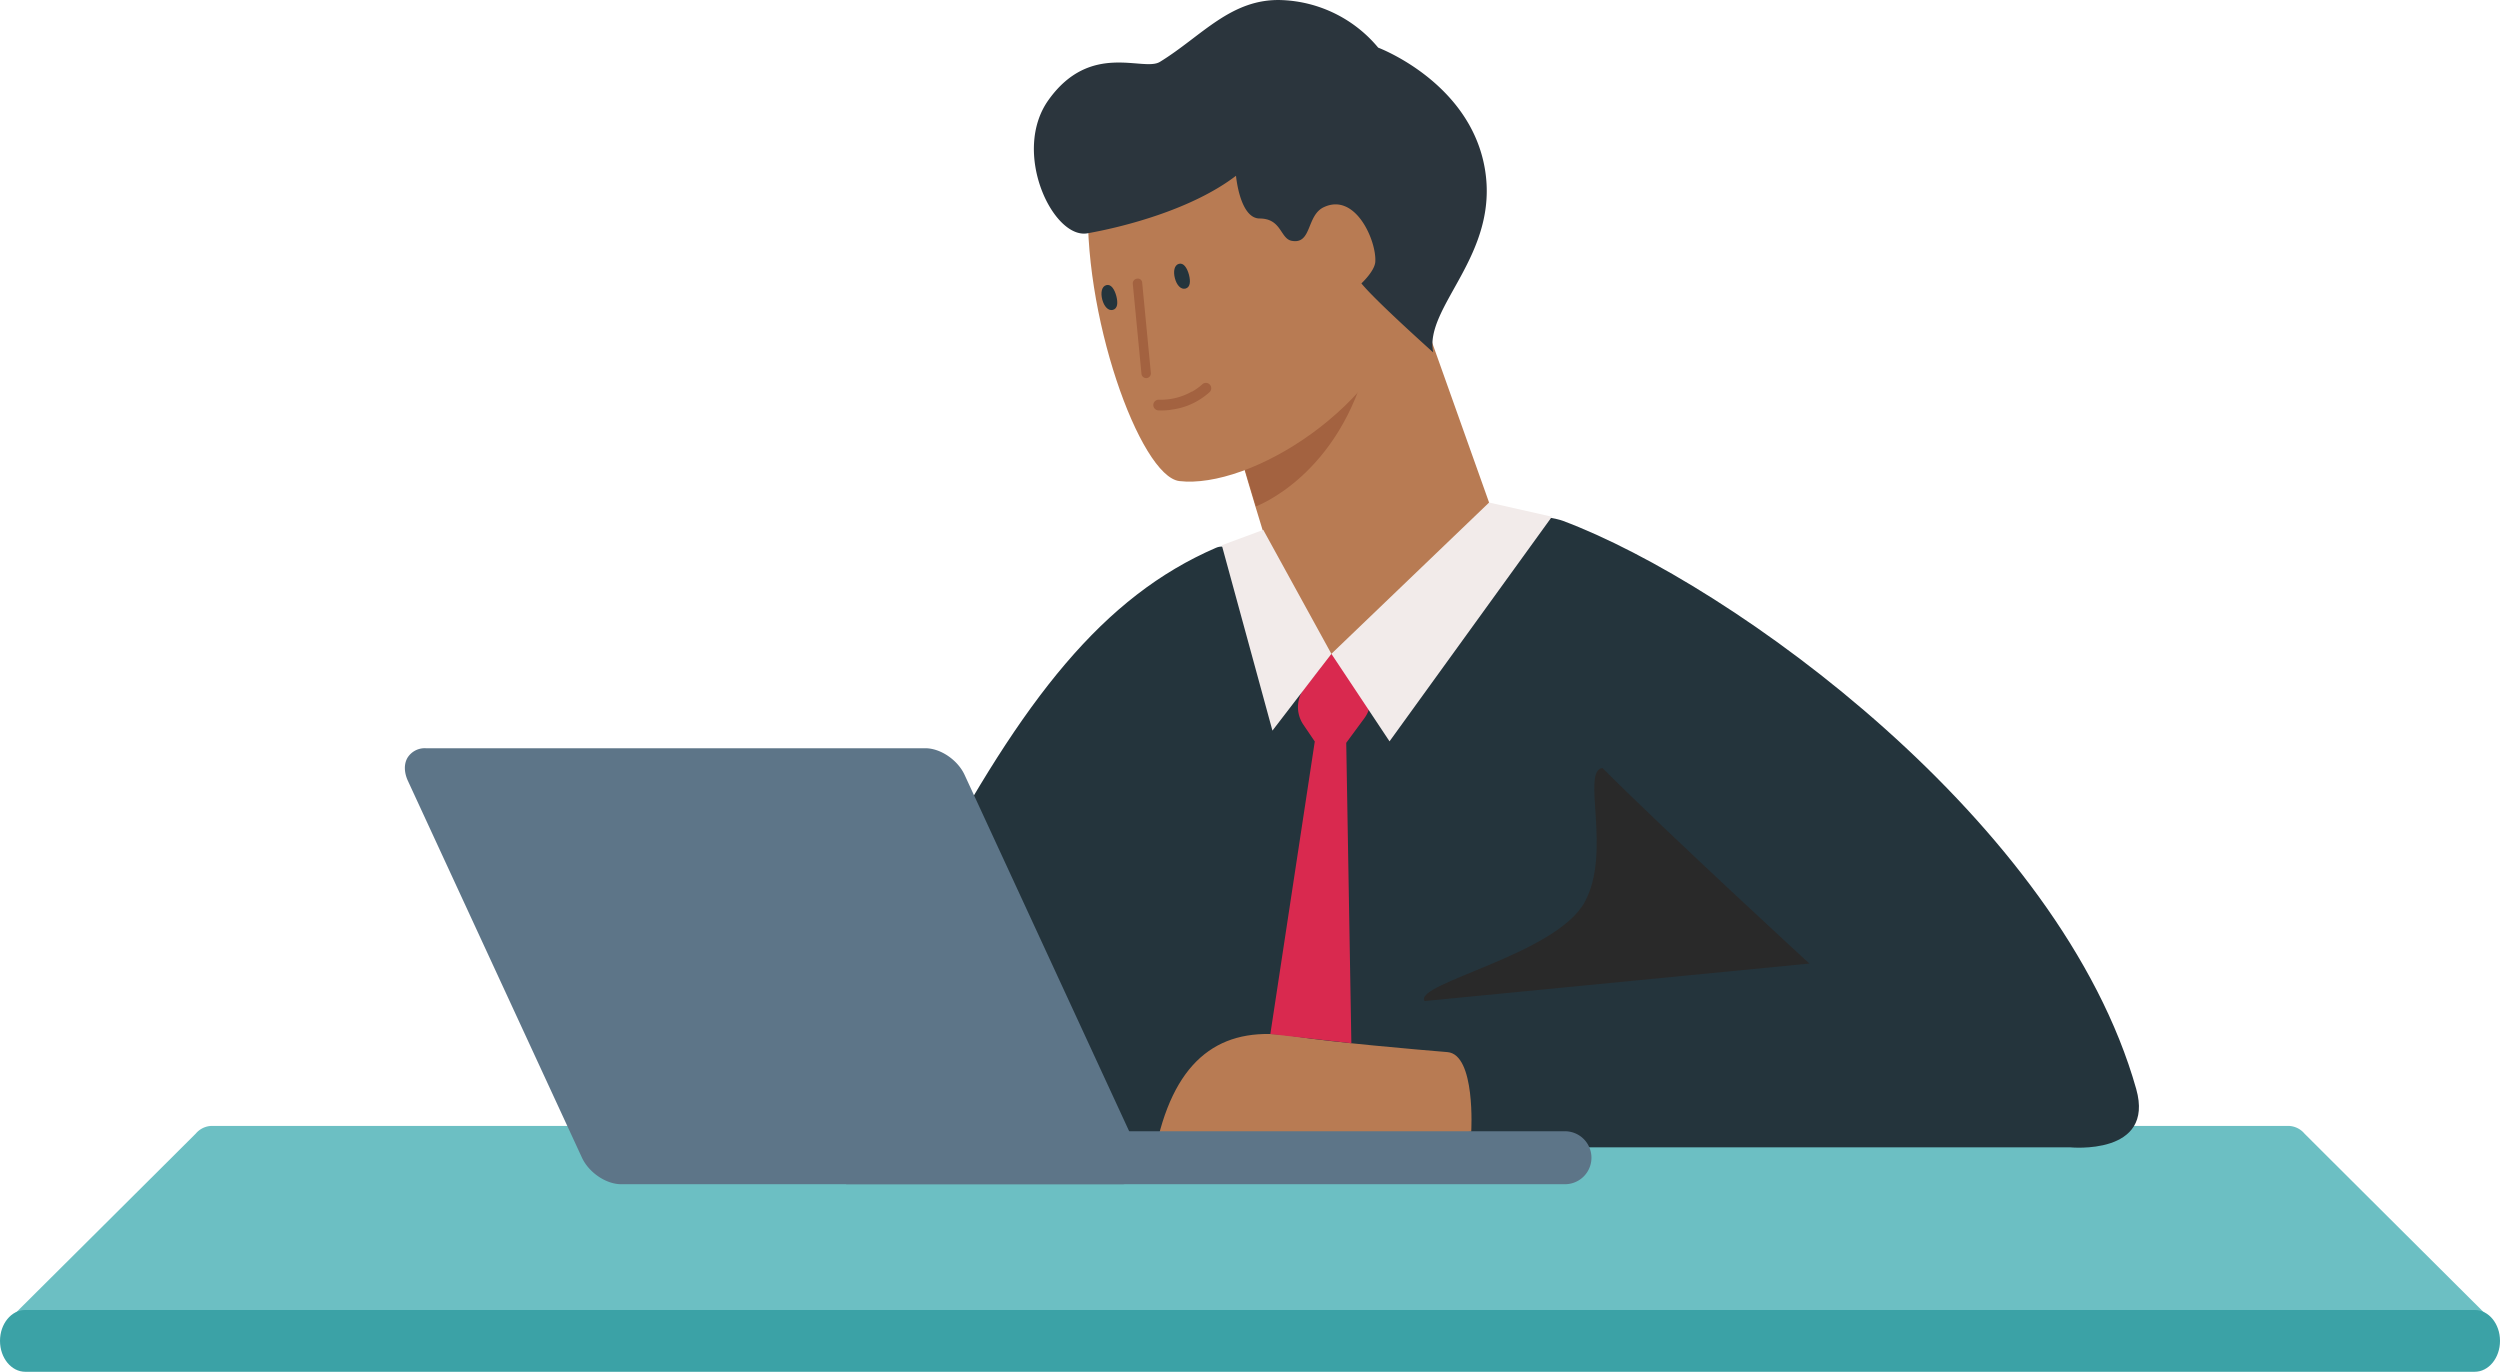
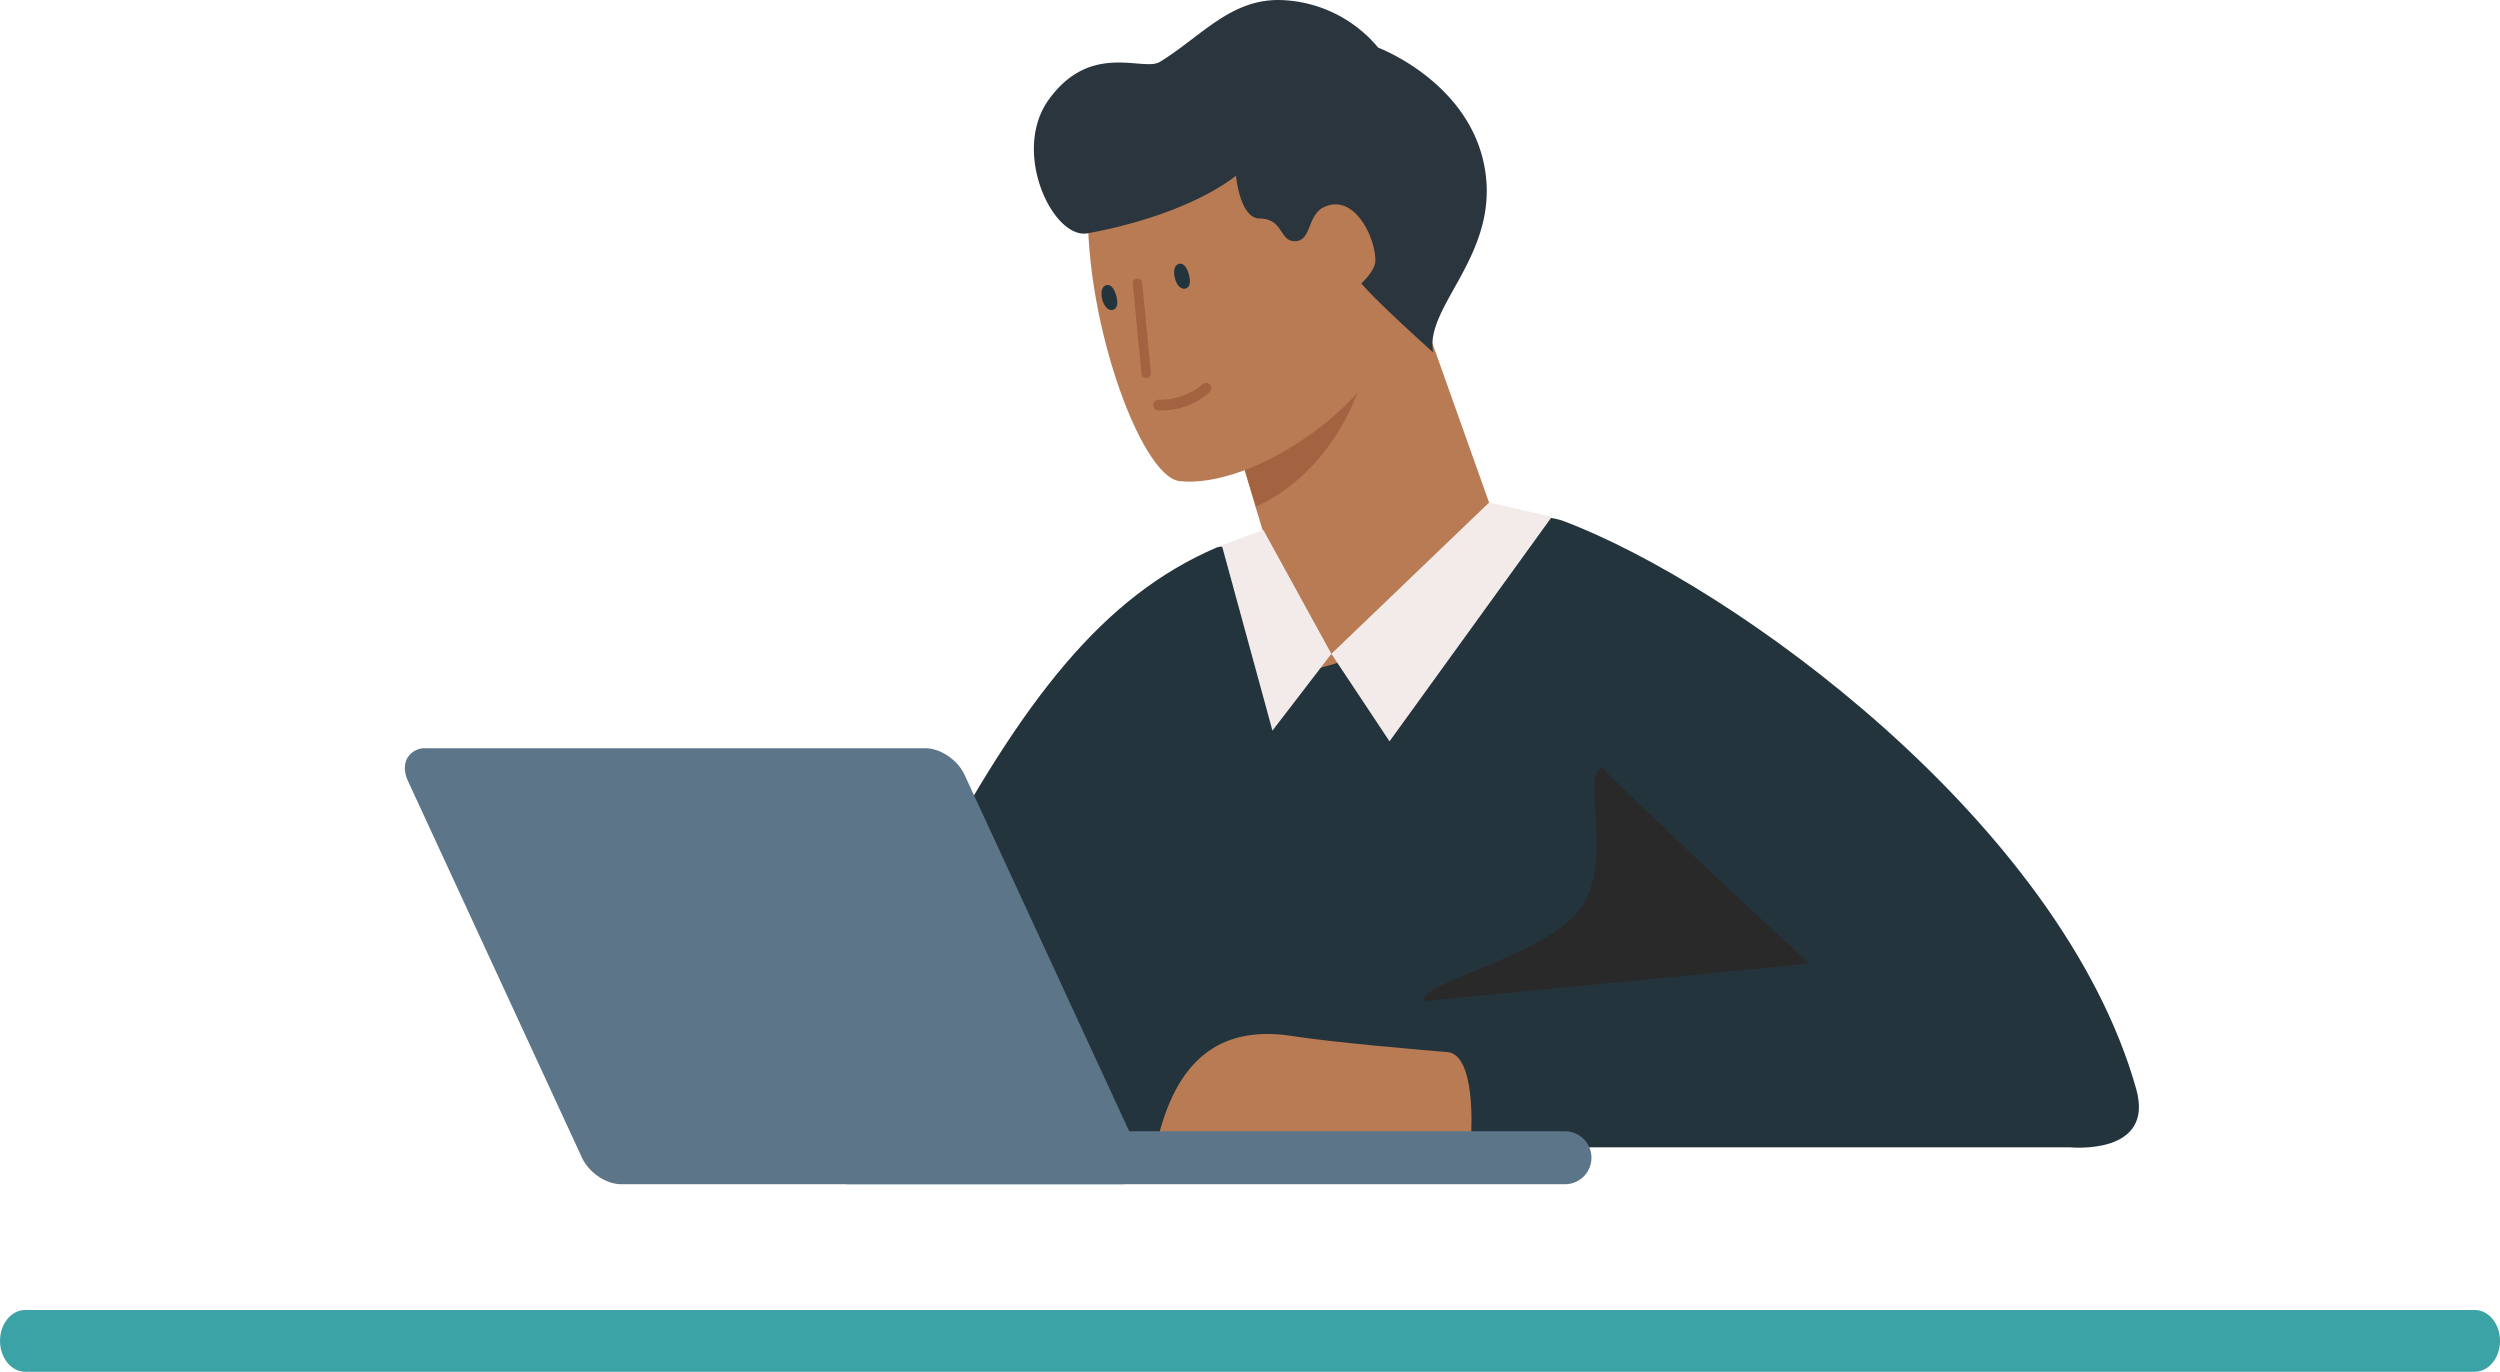
<svg xmlns="http://www.w3.org/2000/svg" id="Group_1991" data-name="Group 1991" width="800.983" height="439.511" viewBox="0 0 800.983 439.511">
-   <path id="Path_3041" data-name="Path 3041" d="M244.9,196.247s58.5-58.2,58.831-58.571a6.872,6.872,0,0,1,5.125-2.423H974.148a6.877,6.877,0,0,1,5.121,2.423c.325.367,58.775,58.571,58.775,58.571Z" transform="translate(-240.971 225.48)" fill="#6cbfc3" />
  <path id="Path_3042" data-name="Path 3042" d="M252.267,146.352h784.784c4.474,0,8.1,4.432,8.1,9.9s-3.626,9.9-8.1,9.9H252.267c-4.474,0-8.1-4.437-8.1-9.9S247.793,146.352,252.267,146.352Z" transform="translate(-244.167 273.356)" fill="#3ba2a6" />
  <path id="Path_3043" data-name="Path 3043" d="M665.5,283.544C641.4,198.107,536.252,121.894,481.746,101.49,478.3,100.2,463,98.132,457.325,98.132c0,0-38.337,46.52-49.687,47.556-21.116,1.929-25.648-40.426-36.987-35.526-36.084,15.606-61.674,48.146-92.472,106.016-14.161,67.844-12.141,86.059-12.141,86.059H644.266S671.551,305.01,665.5,283.544Z" transform="translate(18.927 65.356)" fill="#24343c" />
  <path id="Path_3044" data-name="Path 3044" d="M334.725,210.229c-4.952.446-29.6-87.759-29.6-87.759l59.288-38.539,25.973,72.982S384.592,198.614,334.725,210.229Z" transform="translate(86.707 4.099)" fill="#b87b53" />
  <path id="Path_3045" data-name="Path 3045" d="M312.4,112.008l7.343,24.5s26.913-9.8,36.036-47.562C315.4,110.52,312.4,112.008,312.4,112.008Z" transform="translate(82.645 25.736)" fill="#a36240" />
  <path id="Path_3046" data-name="Path 3046" d="M338.789,203.561c-12.6-1.467-31.568-54.124-29.129-92.711,2.423-38.587,56.44-42.9,70.909-37.365s41.584,34.719,32.721,70.761S361.1,206.17,338.789,203.561Z" transform="translate(39.088 -49.425)" fill="#b87b53" />
  <path id="Path_3047" data-name="Path 3047" d="M327.923,86.8c-.6-2.184-1.705-3.879-3.209-3.48-1.509.414-1.865,2.45-1.291,4.639s1.9,3.677,3.4,3.294C328.337,90.848,328.491,89,327.923,86.8Z" transform="translate(53.01 1.205)" fill="#24343c" />
  <path id="Path_3048" data-name="Path 3048" d="M332.294,88.085c-.59-2.184-1.7-3.884-3.2-3.48-1.514.415-1.865,2.444-1.3,4.639.585,2.173,1.892,3.682,3.406,3.294C332.719,92.134,332.868,90.29,332.294,88.085Z" transform="translate(25.365 6.746)" fill="#24343c" />
  <g id="Group_1990" data-name="Group 1990" transform="translate(362.93 89.252)">
    <g id="Group_1989" data-name="Group 1989" transform="translate(0)">
      <g id="Group_1988" data-name="Group 1988">
        <g id="Group_1987" data-name="Group 1987">
          <path id="Path_3049" data-name="Path 3049" d="M329.931,116.053l.021-.005a1.509,1.509,0,0,0,1.36-1.653l-2.774-28.847a1.385,1.385,0,0,0-1.642-1.36,1.534,1.534,0,0,0-1.376,1.653l2.784,28.842A1.523,1.523,0,0,0,329.931,116.053Z" transform="translate(-325.515 -84.161)" fill="#a36240" />
        </g>
      </g>
    </g>
  </g>
  <path id="Path_3050" data-name="Path 3050" d="M323.674,95.832a20.178,20.178,0,0,0,10.6-2.62l.027.048a17.7,17.7,0,0,0,3.3-2.37,1.713,1.713,0,1,1,2.306,2.535,21.316,21.316,0,0,1-2.848,2.173,21.823,21.823,0,0,1-9.214,3.4c-.255.043-.5.1-.76.128a21.378,21.378,0,0,1-3.587.128,1.711,1.711,0,0,1,.175-3.417Z" transform="translate(47.609 32.231)" fill="#a36240" />
  <path id="Path_3051" data-name="Path 3051" d="M286.019,188.334c5.127-.515,123.279-12.009,123.279-12.009s-44.835-41.191-66.3-62.652c-6.881.808,3.1,27.009-5.707,43C327.99,173.552,282.357,182.7,286.019,188.334Z" transform="translate(170.414 132.393)" fill="#292929" />
  <path id="Path_3052" data-name="Path 3052" d="M406.449,160.993s1.467-24.735-7.62-25.479-37.285-3.178-49.395-5.106c-21.35-3.4-36.547,5.361-43.252,32.36C347.081,168.56,406.449,160.993,406.449,160.993Z" transform="translate(64.925 201.573)" fill="#b87b53" />
  <path id="Path_3053" data-name="Path 3053" d="M298.95,152.542H529.186v-.011l.085.011a8.483,8.483,0,1,0,0-16.966c-.027,0-.053.016-.085.016v-.016H298.95" transform="translate(-27.864 226.873)" fill="#5d7588" />
  <path id="Path_3054" data-name="Path 3054" d="M561.154,241.735,505.4,121c-2.221-4.793-7.731-8.523-12.561-8.523H332.81a6.489,6.489,0,0,0-5.914,3.077c-1.148,1.993-1.089,4.671.143,7.359l55.755,120.708c2.21,4.793,7.731,8.534,12.566,8.534H555.41a6.544,6.544,0,0,0,5.909-3.071C562.451,247.085,562.382,244.407,561.154,241.735Z" transform="translate(-196.354 127.256)" fill="#5d7588" />
  <path id="Path_3055" data-name="Path 3055" d="M338.439,86.824c-5.951-7.147-15.1-9.564-20.425-5.42-3.077,2.4-4.2,6.477-3.438,10.872.223-.175.478-.372.749-.6,0,0,.159-.9,7.827,8.316,5.425,6.509,10.377,8.066,13.895,8.055a6.183,6.183,0,0,0,5.962-4.091C344.656,99.088,342.9,92.175,338.439,86.824Z" transform="translate(84.465 -15.537)" fill="#b87b53" />
-   <path id="Path_3056" data-name="Path 3056" d="M312.273,228.6l14.235-93.721-3.666-5.409a10.03,10.03,0,0,1,.43-11.828l8.555-10.856,8.682,6.78a10.018,10.018,0,0,1,1.892,13.847l-5.813,7.885,1.642,96.255Z" transform="translate(94.738 102.694)" fill="#d9294f" />
  <path id="Path_3057" data-name="Path 3057" d="M319.963,174.18l-18.629-28.04,50.527-48.474,20.13,4.544Z" transform="translate(125.232 63.344)" fill="#f2ebea" />
  <path id="Path_3058" data-name="Path 3058" d="M349.742,139.034,327.918,99.313l-13.286,4.926,16.225,59.395Z" transform="translate(76.825 70.45)" fill="#f2ebea" />
  <path id="Path_3059" data-name="Path 3059" d="M433.189,180.261s-18.592-16.626-22.992-22.1c0,0,4.224-3.895,4.447-6.865.489-6.52-6.222-22.349-16.477-17.561-5.638,2.63-3.783,12.035-10.324,10.781-3.672-.707-3.188-7.126-10.255-7.147-6.366-.021-7.566-13.693-7.566-13.693-13.884,10.627-35.346,16.265-47.609,18.443-11.015,1.95-24.426-26-12.45-42.742,13.48-18.847,30.356-8.937,35.659-12.179,13.364-8.167,22.806-20.479,39.209-19.8a42.213,42.213,0,0,1,30.744,15.234S444.916,93.6,449.73,121.3C454.533,148.975,430.287,165.6,433.189,180.261Z" transform="translate(25.986 -67.364)" fill="#2b353d" />
</svg>